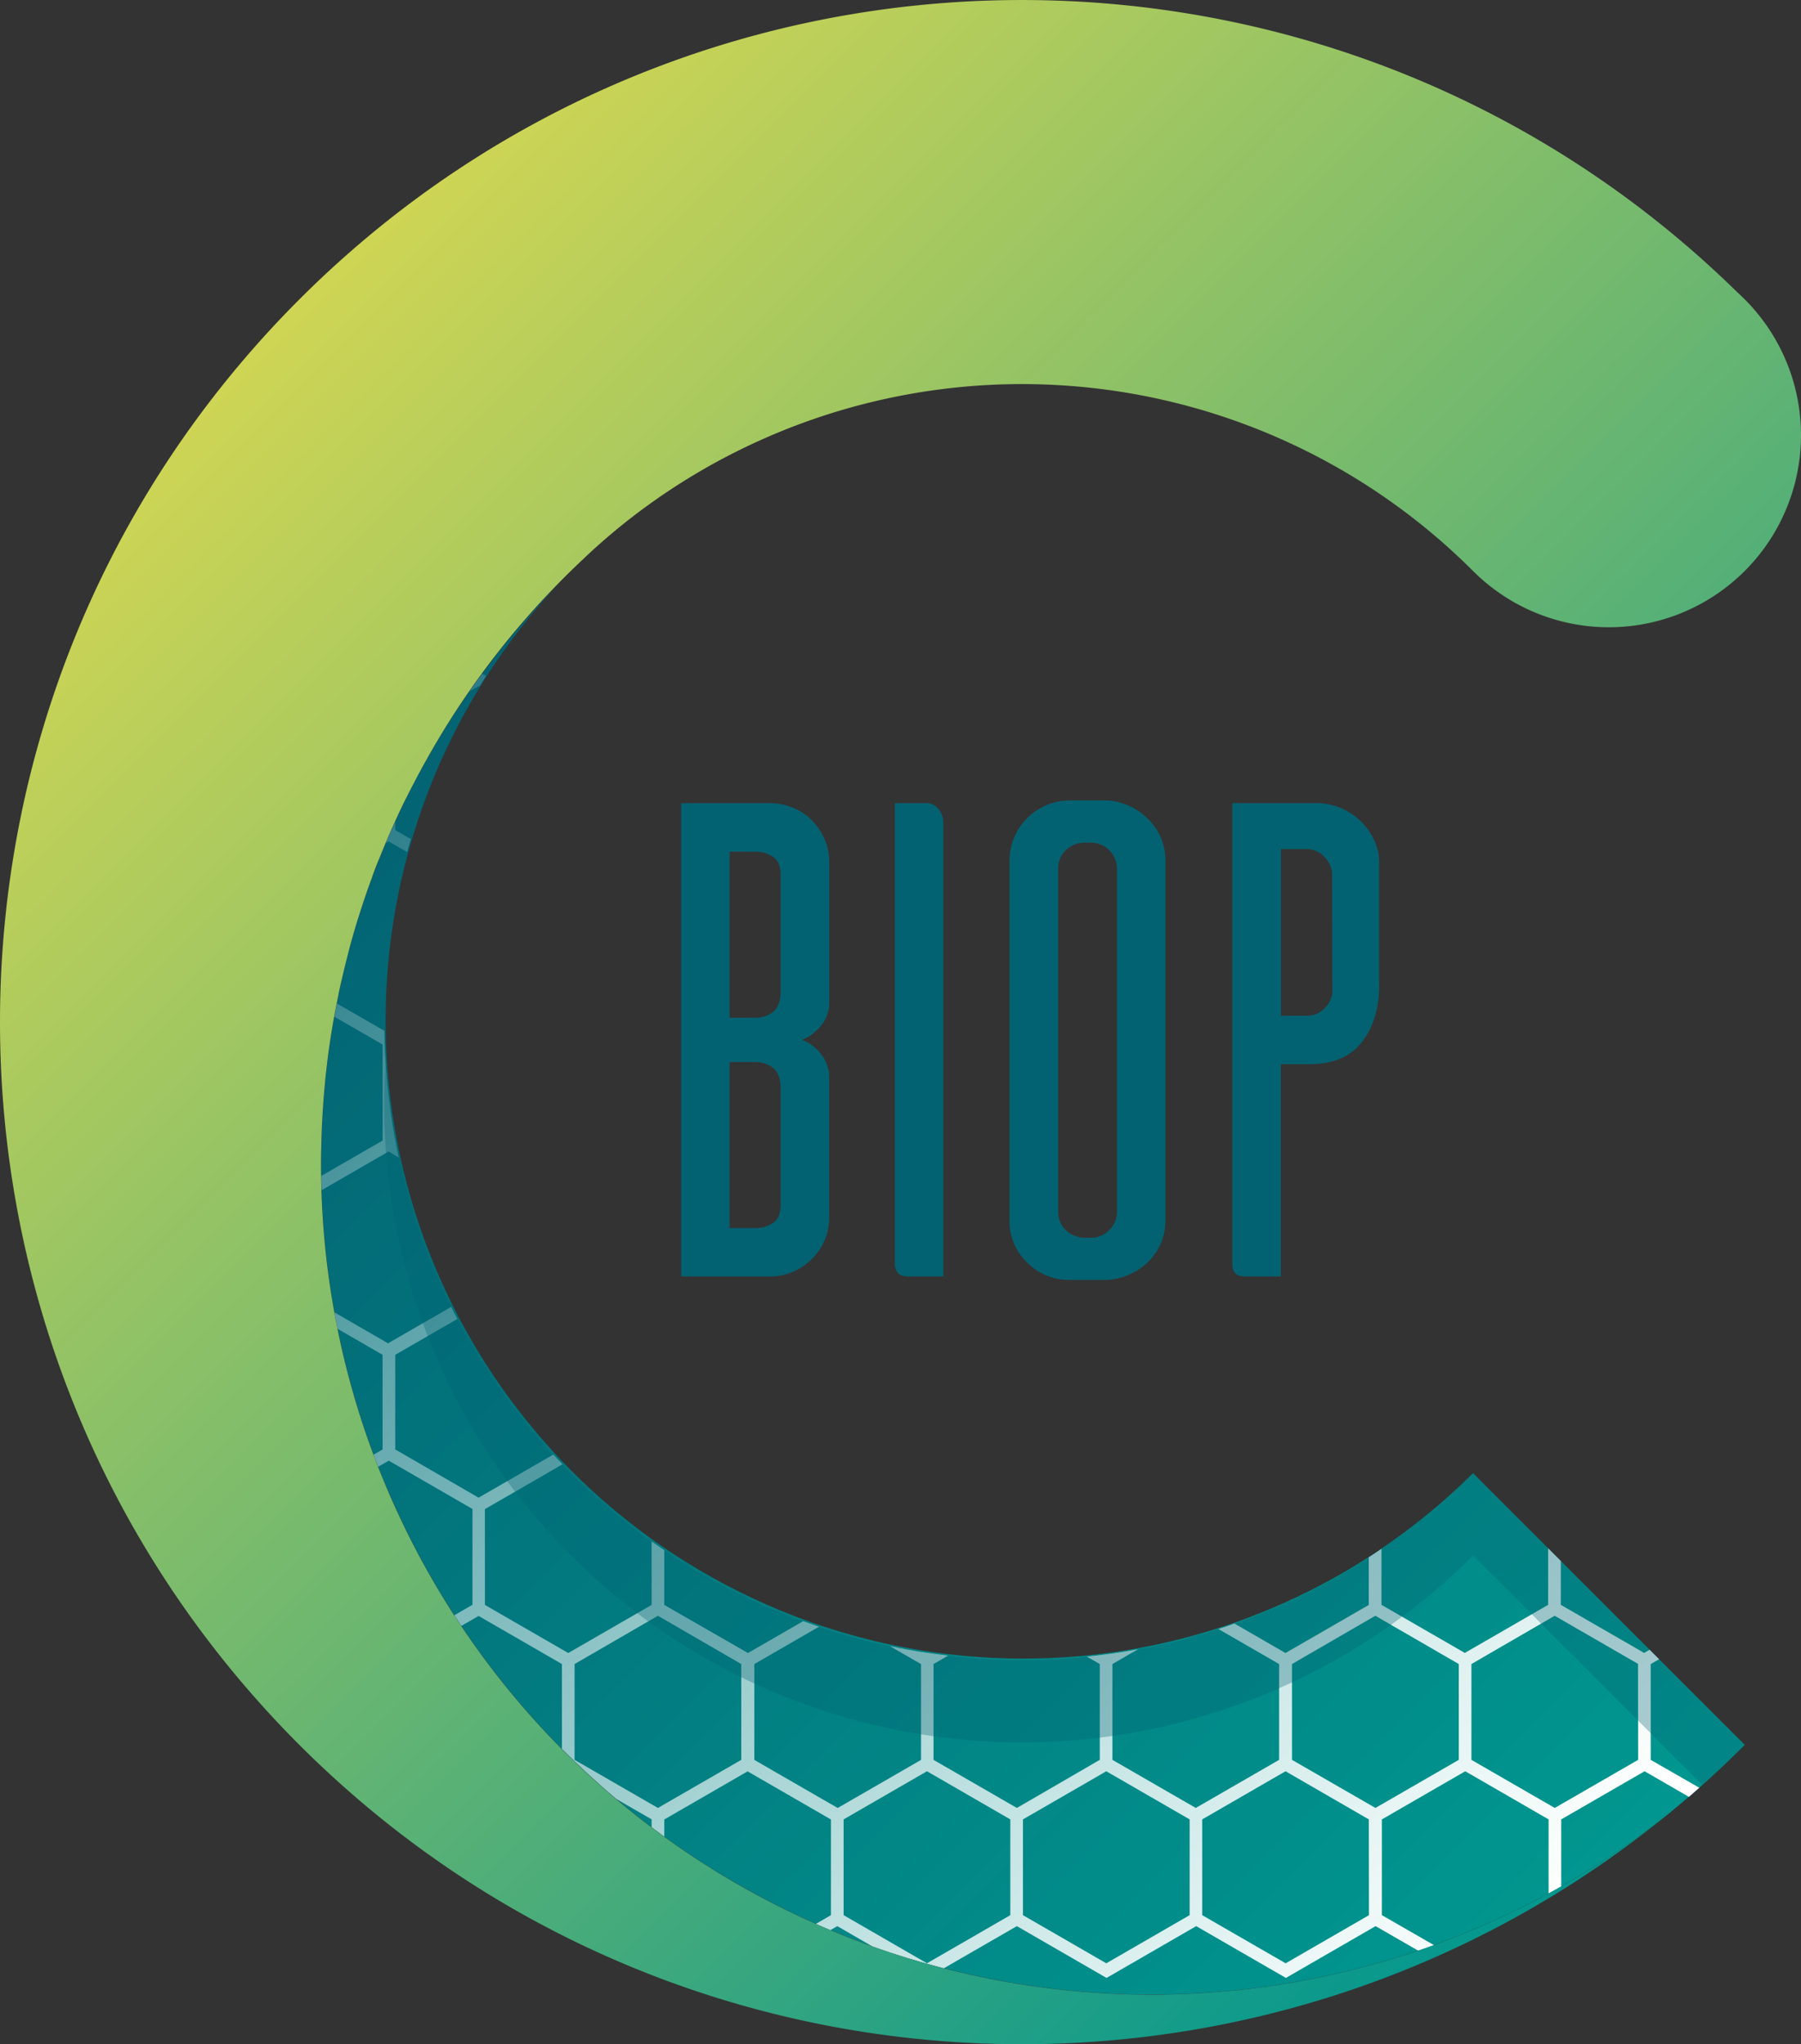
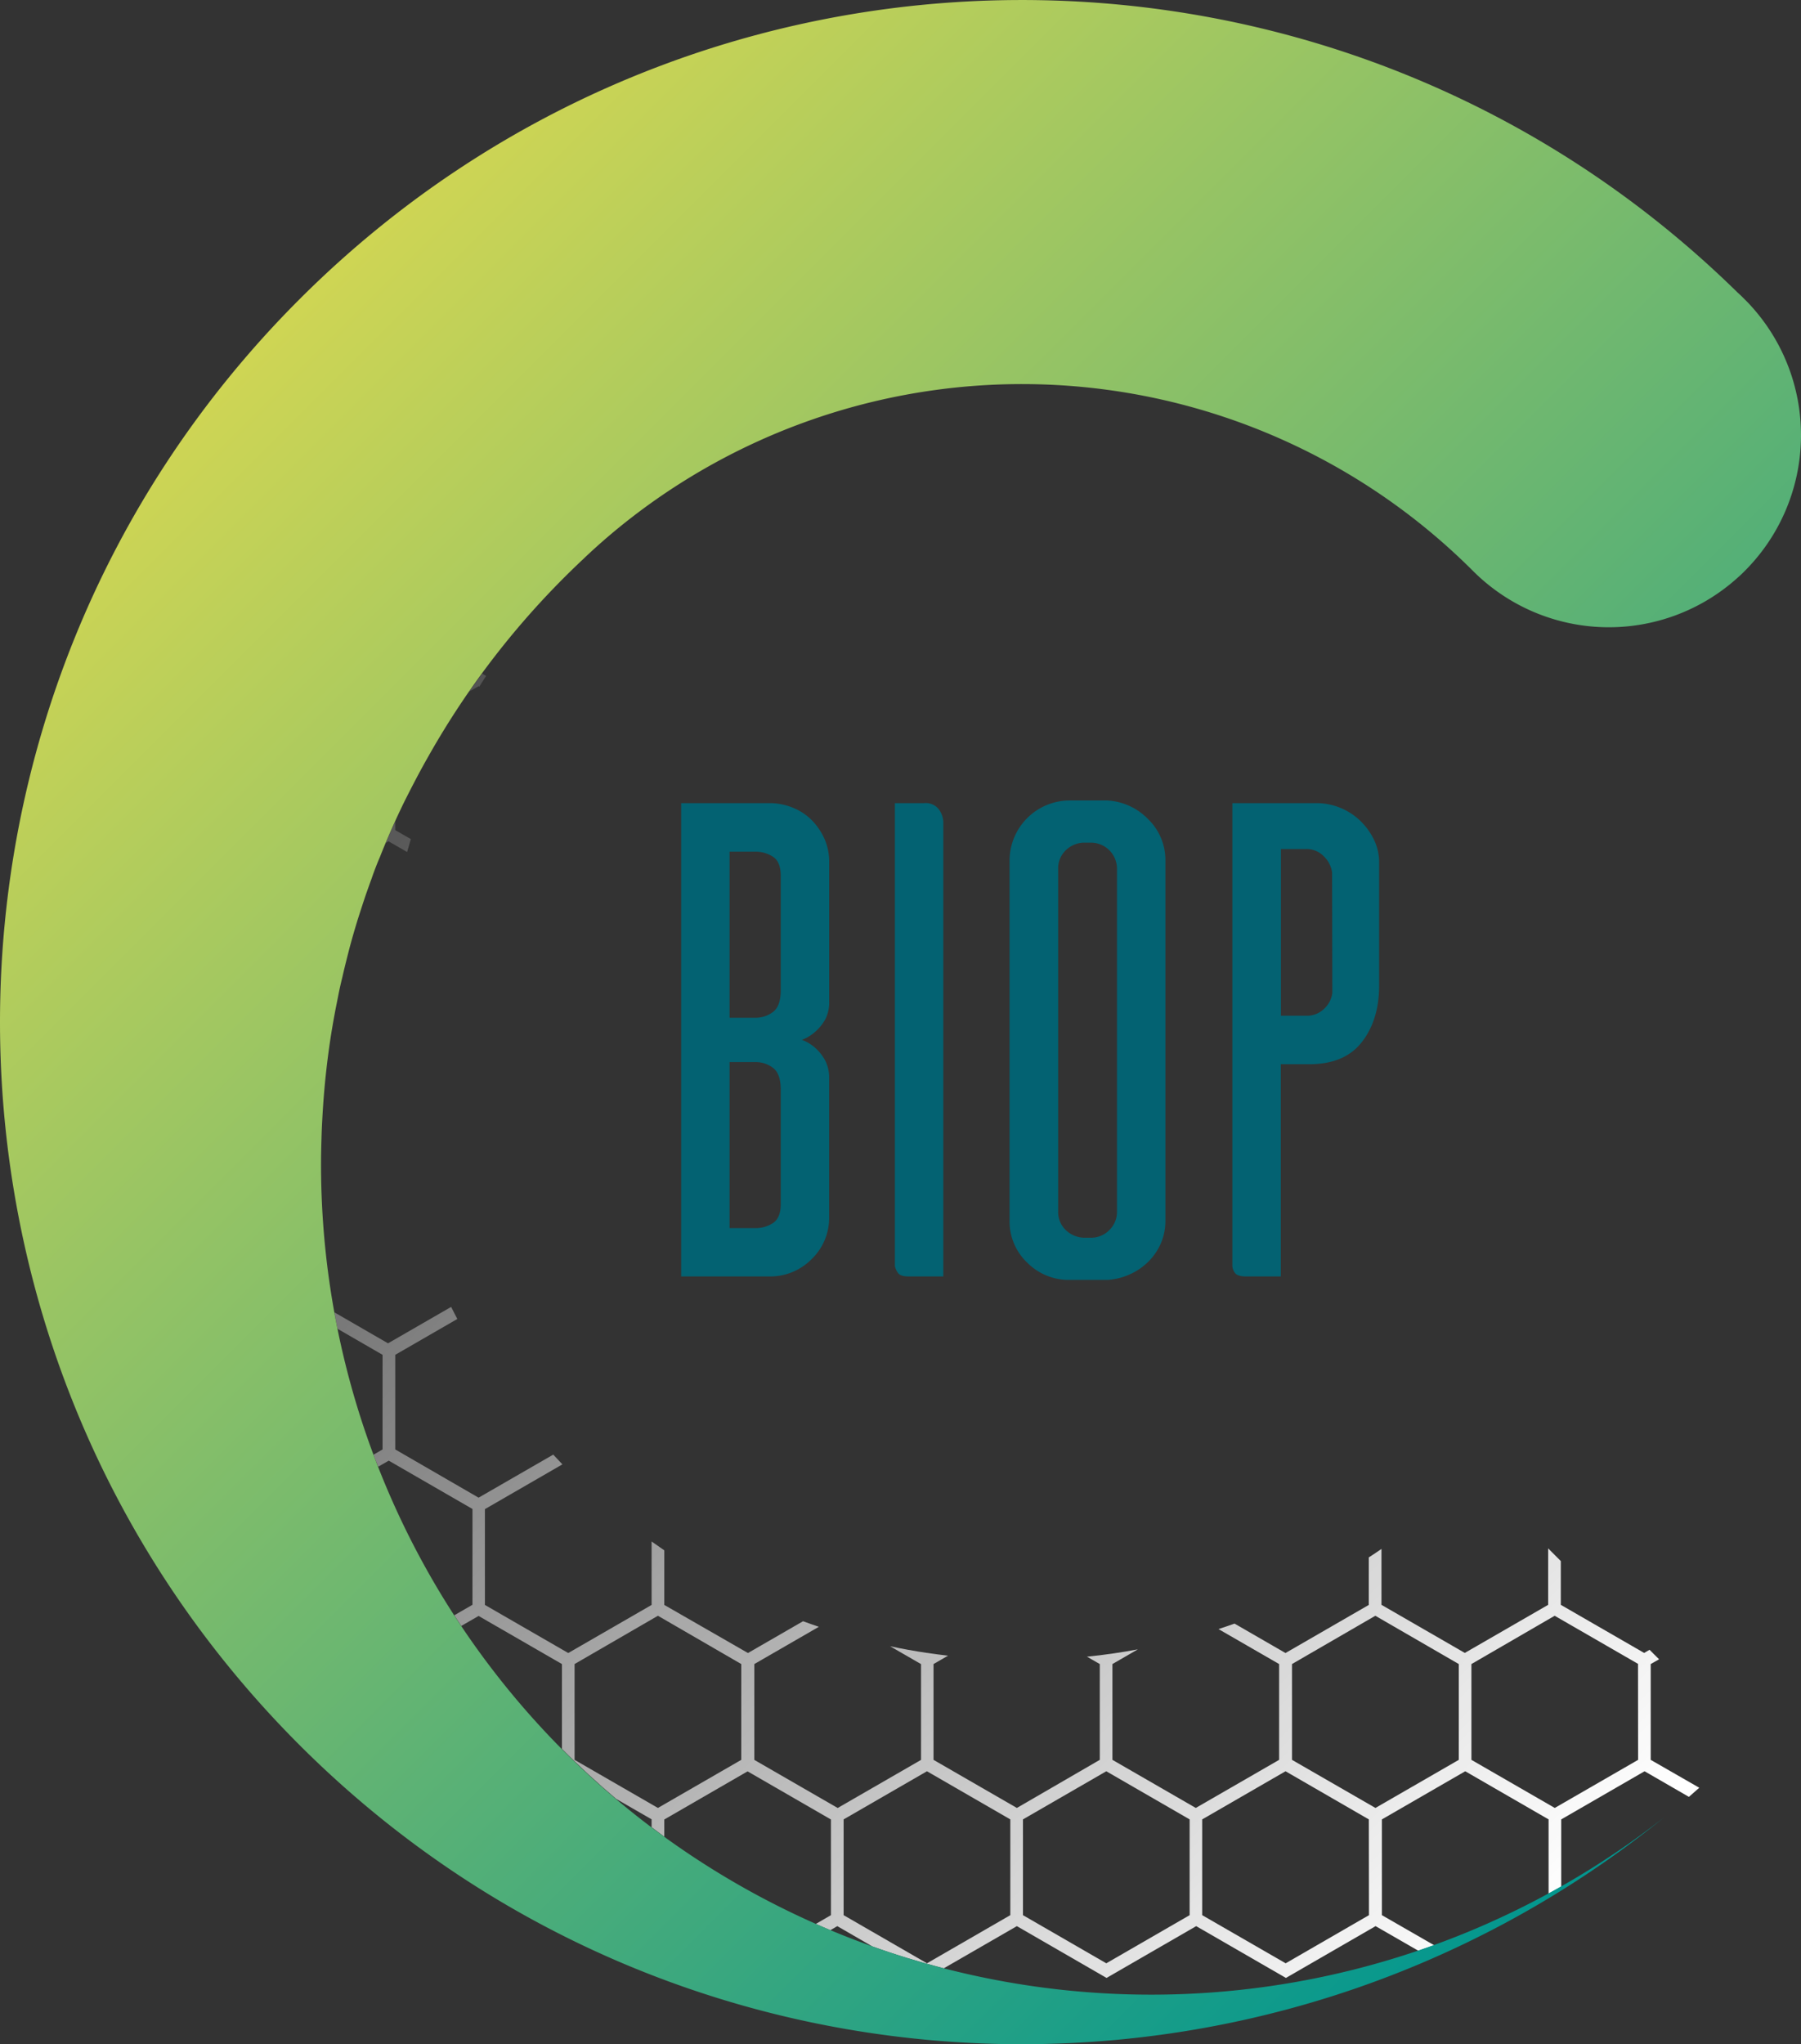
<svg xmlns="http://www.w3.org/2000/svg" xmlns:xlink="http://www.w3.org/1999/xlink" viewBox="0 0 379.02 430.16">
  <rect x="0" y="0" width="379.02" height="430.16" fill="#333333" stroke="none" />
  <defs>
    <style>.cls-1{fill:url(#Dégradé_sans_nom_16);}.cls-2{fill:url(#Dégradé_sans_nom_29);}.cls-3{fill:url(#Dégradé_sans_nom_29-2);}.cls-4{fill:url(#Dégradé_sans_nom_29-3);}.cls-5{fill:url(#Dégradé_sans_nom_29-4);}.cls-6,.cls-8{fill:#036272;}.cls-6{opacity:0.32;}.cls-7{fill:url(#Dégradé_sans_nom_27);}</style>
    <linearGradient id="Dégradé_sans_nom_16" x1="53.34" y1="178.22" x2="301.78" y2="426.66" gradientUnits="userSpaceOnUse">
      <stop offset="0" stop-color="#036272" />
      <stop offset="1" stop-color="#01968f" />
    </linearGradient>
    <linearGradient id="Dégradé_sans_nom_29" x1="39.51" y1="198.92" x2="284.83" y2="444.24" gradientUnits="userSpaceOnUse">
      <stop offset="0" stop-color="#fff" stop-opacity="0.15" />
      <stop offset="1" stop-color="#fff" />
    </linearGradient>
    <linearGradient id="Dégradé_sans_nom_29-2" x1="72.76" y1="165.67" x2="318.08" y2="410.99" xlink:href="#Dégradé_sans_nom_29" />
    <linearGradient id="Dégradé_sans_nom_29-3" x1="97.54" y1="140.9" x2="342.86" y2="386.22" xlink:href="#Dégradé_sans_nom_29" />
    <linearGradient id="Dégradé_sans_nom_29-4" x1="56.78" y1="181.66" x2="302.1" y2="426.98" xlink:href="#Dégradé_sans_nom_29" />
    <linearGradient id="Dégradé_sans_nom_27" x1="58.26" y1="58.25" x2="366.11" y2="366.1" gradientUnits="userSpaceOnUse">
      <stop offset="0" stop-color="#d2d653" />
      <stop offset="1" stop-color="#01968f" />
    </linearGradient>
  </defs>
  <g id="Calque_2" data-name="Calque 2">
    <g id="Logo_Bioproduction_Congress" data-name="Logo Bioproduction Congress">
      <g id="Logo_sigle" data-name="Logo sigle">
-         <path class="cls-1" d="M367.18,367.17c-4.91,4.91-10,9.56-15.28,13.87-.57.5-1.13.94-1.73,1.41A174.73,174.73,0,0,1,67.59,245c0-1.82,0-3.65.1-5.47,0-1.29.09-2.58.16-3.87.15-2.92.37-5.82.66-8.68.37-3.61.84-7.2,1.44-10.75.19-1.13.38-2.23.6-3.36s.44-2.33.69-3.49.54-2.55.85-3.81c.44-2,.94-4,1.45-5.91q.88-3.3,1.88-6.5.81-2.55,1.67-5.1c.38-1,.75-2.1,1.13-3.14.09-.28.19-.54.28-.82.47-1.22,1-2.45,1.45-3.68,1.57-4,3.3-7.89,5.19-11.76,1.57-3.2,3.2-6.35,5-9.43a176,176,0,0,1,27.64-36.59A134.23,134.23,0,0,0,310,310Z" />
-         <path class="cls-2" d="M83.9,243.56a135.21,135.21,0,0,1-3-26.64l-10-5.76c-.11.57-.23,1.14-.34,1.71-.07.36-.13.71-.19,1.07l10.15,5.86V240l-12.89,7.44c0,1,0,2,.07,3l14.07-8.13Z" />
        <path class="cls-3" d="M85.68,179.29c.25-.91.51-1.81.78-2.72l-3.28-1.89v-1.85c-.68,1.5-1.35,3-2,4.54l.58-.34Z" />
        <path class="cls-4" d="M100.87,144.48c.47-.75.95-1.5,1.43-2.25l-.83-.48c-.92,1.25-1.84,2.51-2.73,3.78l2-1.14Z" />
        <path class="cls-5" d="M347.39,370.32V350.16l1.76-1-2-2-1.14.66-17.54-10.12v-9.21l-2.66-2.67v11.88l-17.54,10.12-17.54-10.12V325.94c-.88.61-1.77,1.2-2.67,1.78v10l-17.53,10.12-10.72-6.19c-1.12.4-2.25.78-3.38,1.15l12.76,7.36v20.16l-17.54,10.12-17.54-10.12V350.16l5.35-3.09q-5.33,1-10.71,1.54l2.7,1.55v20.16L214,380.44l-17.54-10.12V350.16l3.05-1.76c-1.45-.17-2.9-.36-4.35-.58l0,0-.06,0q-3.92-.58-7.79-1.41l6.52,3.76v20.16l-17.54,10.12-17.54-10.12V350.16l13.58-7.84c-1.11-.38-2.22-.76-3.33-1.17l-11.59,6.69L139.8,337.72V326.23q-1.35-.92-2.67-1.86v13.35l-17.54,10.12-17.54-10.12V317.56l16.31-9.42c-.65-.68-1.29-1.36-1.93-2.05l-15.71,9.06L83.18,305V285.09l13.06-7.54c-.44-.85-.88-1.69-1.3-2.54l-13.28,7.66-11.29-6.52c.2,1.16.43,2.31.66,3.46l9.48,5.48V305l-1.91,1.11c.32.84.63,1.68,1,2.52l2.21-1.27,17.62,10.17v20.16L95.6,339.9c.49.75,1,1.5,1.48,2.24l3.64-2.1,17.54,10.12V368c3.64,3.68,7.46,7.19,11.42,10.54l7.45,4.3v1.65c.88.67,1.77,1.32,2.67,2v-3.62l17.53-10.13,17.54,10.13V403l-3.17,1.84c1,.45,2,.89,3.05,1.32l1.46-.85,7.4,4.28q7.35,2.63,15,4.6L214,405.31l18.87,10.9,18.87-10.9,18.88,10.9,18.87-10.9,9,5.18c1.12-.38,2.22-.76,3.33-1.16l-11-6.33V382.85l17.54-10.13,17.54,10.13v15.62l2.66-1.49V382.85l17.54-10.13,9.33,5.39c.73-.63,1.45-1.28,2.18-1.92Zm-191.39,0-17.54,10.12-17.54-10.12V350.16L138.46,340,156,350.16ZM212.62,403l-17.54,10.13L177.54,403V382.85l17.54-10.13,17.54,10.13Zm37.74,0-17.54,10.13L215.28,403V382.85l17.54-10.13,17.54,10.13Zm37.74,0-17.53,10.13L253,403V382.85l17.54-10.13,17.53,10.13ZM307,370.32l-17.54,10.12L271.9,370.32V350.16L289.44,340,307,350.16Zm37.74,0-17.54,10.12-17.54-10.12V350.16L327.18,340l17.54,10.12Z" />
-         <path class="cls-6" d="M367.17,367.18c-2.91,2.89-5.87,5.71-8.92,8.4L310,327.31A134.22,134.22,0,0,1,81.14,223.67,134.21,134.21,0,0,0,310,310Z" />
        <path class="cls-7" d="M367.18,120.15c-.44.44-.88.88-1.36,1.29A40.42,40.42,0,0,1,310,120.15a134.24,134.24,0,0,0-182-7.26c-1.83,1.57-3.62,3.18-5.35,4.84a174.29,174.29,0,0,0-32.54,41.5c-1.76,3.08-3.39,6.23-5,9.43-1.89,3.87-3.62,7.77-5.19,11.76-.54,1.23-1,2.46-1.45,3.68-.09.28-.19.54-.28.82-.38,1-.75,2.1-1.13,3.14q-.86,2.55-1.67,5.1-1,3.19-1.88,6.5c-.51,2-1,3.93-1.45,5.91-.31,1.26-.6,2.52-.85,3.81s-.47,2.32-.69,3.49-.41,2.23-.6,3.36c-.6,3.55-1.07,7.14-1.44,10.75-.29,2.86-.51,5.76-.66,8.68-.07,1.29-.13,2.58-.16,3.87-.06,1.82-.1,3.65-.1,5.47A174.73,174.73,0,0,0,350.17,382.45C265.69,450.8,141.54,445.71,63,367.17-21,283.17-21,147,63,63c83.47-83.5,218.54-84,302.67-1.45.5.44,1,.94,1.51,1.45s1,1,1.44,1.51A40.41,40.41,0,0,1,367.18,120.15Z" />
        <path class="cls-8" d="M168.76,218.81a8.8,8.8,0,0,1,2.87,1.75,9.62,9.62,0,0,1,2,2.55,7.78,7.78,0,0,1,.86,3.85v29.12a12,12,0,0,1-3.69,8.88,12.24,12.24,0,0,1-8.91,3.64H143.35V169H161.9a12.87,12.87,0,0,1,4.92.95,11.78,11.78,0,0,1,4,2.62,13.35,13.35,0,0,1,2.68,3.93,11.72,11.72,0,0,1,1,4.88v29.26a7.74,7.74,0,0,1-.86,3.93,9.87,9.87,0,0,1-2,2.47A8.8,8.8,0,0,1,168.76,218.81Zm-4.45-34.5c0-1.94-.53-3.28-1.6-4a6.62,6.62,0,0,0-3.78-1.09h-5.39v34.94h5.39a6,6,0,0,0,3.78-1.24q1.6-1.23,1.6-4.58Zm0,45q0-3.34-1.6-4.58a6,6,0,0,0-3.78-1.24h-5.39v34.94h5.39a6.62,6.62,0,0,0,3.78-1.09c1.07-.73,1.6-2.06,1.6-4Z" />
        <path class="cls-8" d="M197.65,170.4a4.92,4.92,0,0,1,.87,2.55V268.6h-7.27c-1.17,0-1.92-.24-2.26-.73a3.88,3.88,0,0,1-.66-1.46V169h6.12A3.49,3.49,0,0,1,197.65,170.4Z" />
        <path class="cls-8" d="M241.62,172.37a12,12,0,0,1,3.64,8.74v75.7a12,12,0,0,1-.95,4.8,12.45,12.45,0,0,1-2.62,3.86,13.19,13.19,0,0,1-3.93,2.69,13.38,13.38,0,0,1-4.73,1.17h-7.86a12.36,12.36,0,0,1-9-3.64,12,12,0,0,1-3.71-8.88v-75.7a12.67,12.67,0,0,1,12.67-12.67H233A12.94,12.94,0,0,1,241.62,172.37Zm-8.16,86.47a5.32,5.32,0,0,0,1.61-3.93V182.85a5.48,5.48,0,0,0-5.54-5.53h-1.6a5.67,5.67,0,0,0-3.71,1.67,5.24,5.24,0,0,0-1.53,3.86v72.06a5.22,5.22,0,0,0,1.53,3.86,5.77,5.77,0,0,0,3.86,1.68h1.45A5.33,5.33,0,0,0,233.46,258.84Z" />
        <path class="cls-8" d="M282.09,170a13.18,13.18,0,0,1,4.15,2.69,14.12,14.12,0,0,1,2.91,4,11,11,0,0,1,1.09,4.88v25.77q0,7.27-3.64,11.94t-11.06,4.66h-6V268.6h-7.28c-1.26,0-2.06-.27-2.4-.8a2.71,2.71,0,0,1-.51-1.39V169h17.76A13.1,13.1,0,0,1,282.09,170Zm-1.75,13.61a5.81,5.81,0,0,0-1.82-3.49,5,5,0,0,0-3.57-1.46h-5.38v35.08H275a5.12,5.12,0,0,0,3.57-1.38,5.5,5.5,0,0,0,1.82-3.42Z" />
      </g>
    </g>
  </g>
</svg>